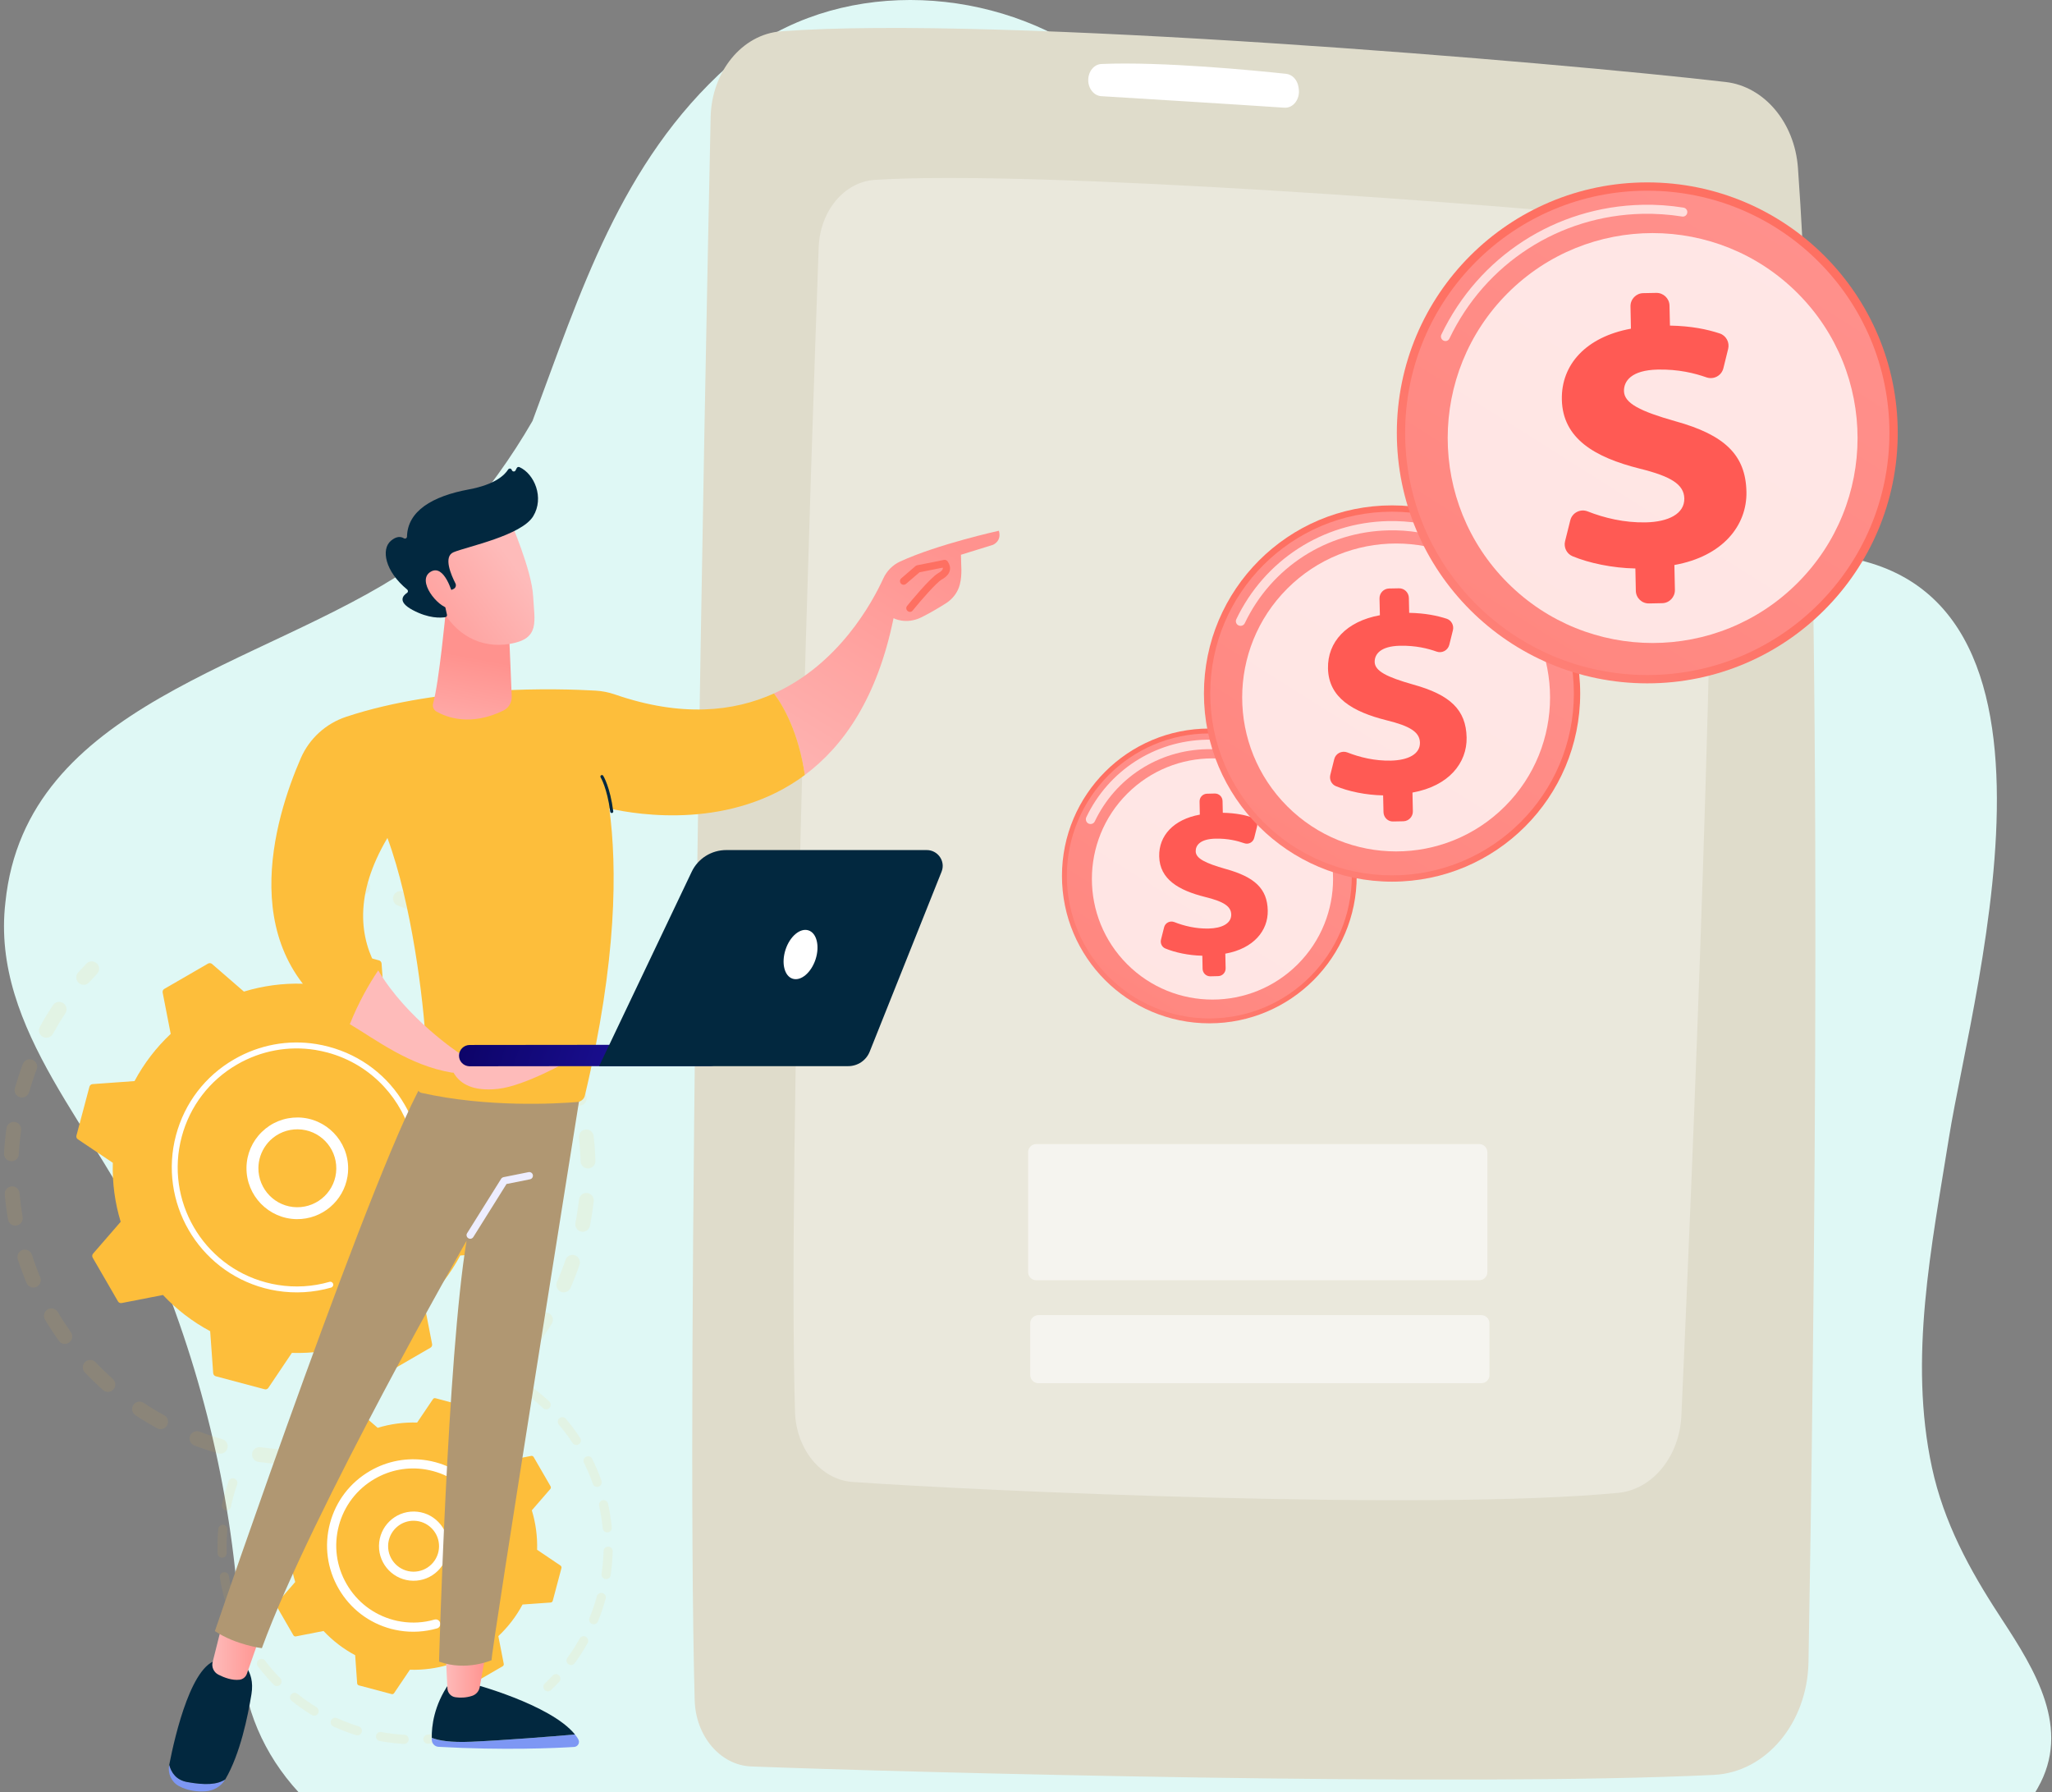
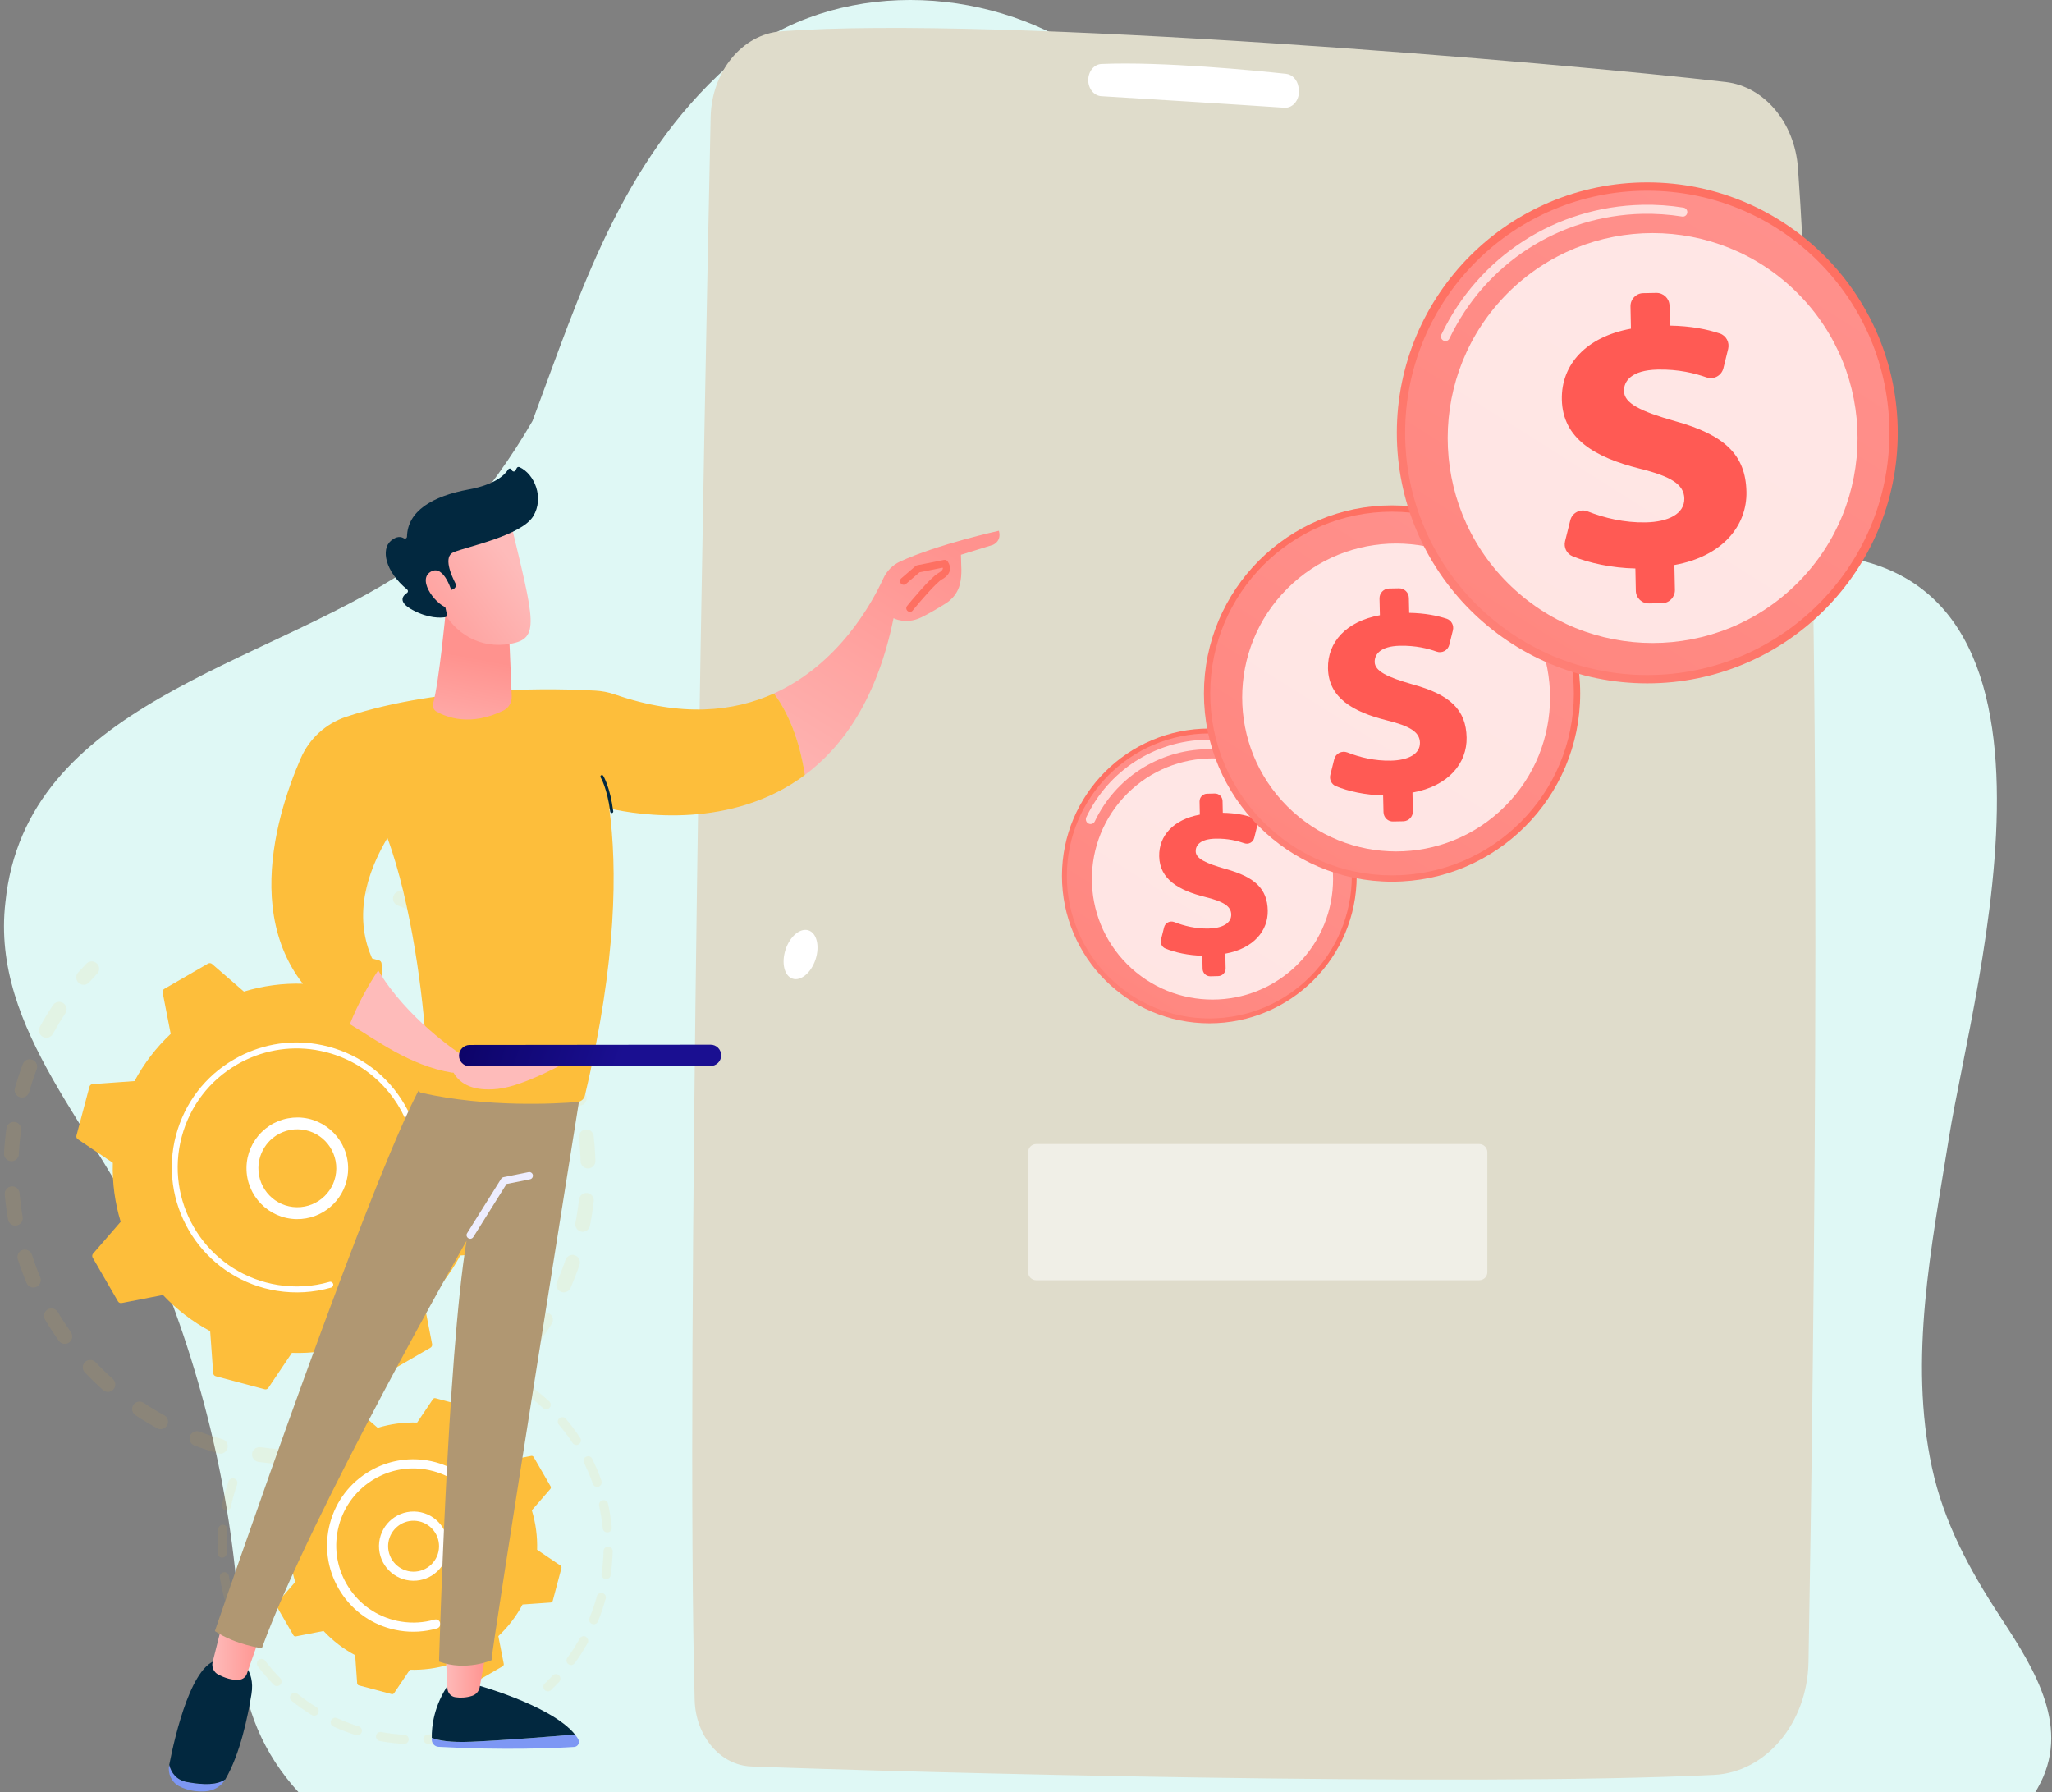
<svg xmlns="http://www.w3.org/2000/svg" width="466" height="407" viewBox="0 0 466 407" fill="none">
  <rect x="0" y="0" width="466" height="407" fill="#808080" stroke="none" />
  <path d="M462.745 406.03C462.563 406.353 462.382 406.677 462.183 407H67.84C59.862 398.351 55.293 387.605 54.837 376.416C54.71 373.183 54.546 370.095 54.311 366.943C52.4 338.091 45.474 309.679 33.781 282.723C22.501 257.02 -2.164 234.001 1.227 204.904C5.834 159.787 59.516 151.559 93.175 128.928C97.124 125.918 100.765 122.602 104.057 119.018C110.502 111.707 116.15 103.863 120.923 95.595C131.659 66.886 140.872 36.803 165.41 14.931C186.883 -4.208 220.615 -4.208 244.554 10.712C250.92 14.558 256.86 18.937 262.291 23.79C334.308 87.27 297.51 127.925 407.939 125.792C477.525 124.434 448.164 223.526 442.596 258.346C438.661 283.014 433.383 308.457 438.751 333.287C441.417 345.589 447.148 356.274 454.167 366.991L454.548 367.589C462.183 379.245 470.453 392.565 462.745 406.03Z" fill="#DFF8F5" />
  <g opacity="0.3">
    <path opacity="0.3" d="M66.151 331.106C66.02 331.939 65.26 332.568 64.397 332.509C62.496 332.407 60.581 332.217 58.68 331.954C57.759 331.822 57.115 330.974 57.247 330.053C57.247 330.038 57.247 330.038 57.247 330.024C57.393 329.117 58.241 328.503 59.148 328.62C60.946 328.869 62.774 329.059 64.572 329.161C65.493 329.219 66.21 330.009 66.166 330.93C66.166 331.003 66.151 331.062 66.151 331.106ZM51.691 328.678C51.676 328.737 51.662 328.81 51.647 328.869C51.399 329.76 50.463 330.287 49.571 330.024C47.729 329.497 45.901 328.898 44.132 328.225C43.269 327.889 42.831 326.924 43.152 326.061C43.489 325.199 44.454 324.76 45.316 325.082C46.998 325.725 48.738 326.295 50.492 326.792C51.326 327.026 51.823 327.845 51.691 328.678ZM38.137 323.108C38.108 323.298 38.05 323.473 37.947 323.649C37.494 324.468 36.471 324.76 35.666 324.321C34 323.4 32.347 322.406 30.754 321.353C29.979 320.842 29.774 319.789 30.286 319.014C30.798 318.239 31.85 318.034 32.625 318.546C34.131 319.555 35.696 320.505 37.289 321.368C37.933 321.719 38.254 322.435 38.137 323.108ZM26.163 314.657C26.119 314.964 25.973 315.256 25.753 315.505C25.139 316.192 24.072 316.265 23.385 315.636C21.966 314.364 20.577 313.019 19.262 311.645C18.618 310.972 18.647 309.905 19.32 309.262C19.993 308.618 21.06 308.648 21.703 309.32C22.946 310.636 24.262 311.908 25.622 313.122C26.075 313.531 26.25 314.116 26.163 314.657ZM16.381 303.75C16.308 304.174 16.074 304.583 15.694 304.846C14.934 305.387 13.881 305.212 13.355 304.451C12.258 302.902 11.191 301.293 10.226 299.641C9.758 298.837 10.021 297.813 10.81 297.331C11.615 296.863 12.638 297.126 13.121 297.916C14.042 299.48 15.051 301.015 16.089 302.478C16.352 302.887 16.44 303.326 16.381 303.75ZM9.246 290.941C9.158 291.497 8.793 291.994 8.237 292.228C7.375 292.594 6.395 292.184 6.029 291.322C5.298 289.567 4.626 287.754 4.041 285.941C3.763 285.049 4.246 284.113 5.123 283.821C6 283.543 6.951 284.026 7.243 284.903C7.799 286.628 8.427 288.339 9.129 290.02C9.261 290.327 9.29 290.649 9.246 290.941ZM15.095 229.445C15.051 229.679 14.978 229.898 14.831 230.103C13.837 231.609 12.887 233.174 12.009 234.767C11.571 235.586 10.547 235.878 9.729 235.44C8.91 235.001 8.617 233.978 9.056 233.159C9.977 231.477 10.971 229.825 12.024 228.246C12.536 227.471 13.589 227.267 14.364 227.778C14.934 228.159 15.197 228.816 15.095 229.445ZM5.138 276.891C5.021 277.578 4.494 278.148 3.763 278.28C2.842 278.44 1.979 277.826 1.819 276.905C1.497 275.034 1.248 273.118 1.073 271.218C1 270.296 1.672 269.478 2.608 269.39C3.529 269.317 4.348 269.989 4.436 270.925C4.597 272.724 4.831 274.537 5.138 276.32C5.167 276.525 5.167 276.715 5.138 276.891ZM8.413 242.487C8.398 242.59 8.369 242.706 8.325 242.809C7.682 244.505 7.111 246.245 6.614 247.985C6.366 248.877 5.43 249.403 4.538 249.14C3.646 248.891 3.12 247.955 3.383 247.064C3.909 245.236 4.509 243.394 5.181 241.61C5.503 240.747 6.483 240.294 7.345 240.63C8.106 240.937 8.544 241.712 8.413 242.487ZM4.26 262.27C4.129 263.103 3.383 263.732 2.506 263.673C1.585 263.629 0.868 262.825 0.912 261.904C1.014 260.003 1.204 258.088 1.468 256.202C1.468 256.187 1.468 256.173 1.468 256.173C1.614 255.266 2.447 254.652 3.354 254.769C4.275 254.9 4.918 255.749 4.787 256.67C4.538 258.468 4.363 260.281 4.26 262.094C4.275 262.153 4.275 262.211 4.26 262.27Z" fill="#FDBE3B" />
    <path opacity="0.3" d="M22.494 220.234C22.435 220.556 22.289 220.877 22.04 221.126C21.441 221.754 20.841 222.398 20.256 223.056C19.642 223.743 18.575 223.816 17.888 223.202C17.186 222.588 17.128 221.521 17.742 220.833C18.356 220.146 18.985 219.474 19.613 218.816C20.256 218.143 21.324 218.128 21.996 218.772C22.421 219.152 22.581 219.708 22.494 220.234Z" fill="#FDBE3B" />
  </g>
  <g opacity="0.3">
    <path opacity="0.3" d="M69.689 200.159C69.557 200.963 68.87 201.577 68.022 201.577C67.159 201.577 66.267 201.592 65.405 201.636C64.469 201.68 63.694 200.949 63.65 200.028C63.606 199.092 64.338 198.317 65.259 198.273C66.18 198.229 67.101 198.215 68.022 198.215C68.958 198.215 69.703 198.975 69.703 199.896C69.718 199.984 69.703 200.071 69.689 200.159Z" fill="#FDBE3B" />
    <path opacity="0.3" d="M134.386 276.043C134.269 276.803 134.123 277.578 133.977 278.338C133.801 279.245 132.909 279.844 132.003 279.669C131.096 279.493 130.497 278.601 130.672 277.695C131.023 275.926 131.286 274.156 131.491 272.387C131.593 271.466 132.427 270.794 133.348 270.896C134.269 270.998 134.942 271.832 134.839 272.753C134.708 273.849 134.561 274.946 134.386 276.043ZM131.681 286.906C131.667 286.994 131.637 287.096 131.608 287.184C131.009 288.953 130.307 290.737 129.561 292.447C129.196 293.295 128.201 293.69 127.339 293.31C126.491 292.93 126.096 291.936 126.476 291.088C127.192 289.465 127.85 287.783 128.421 286.087C128.728 285.21 129.678 284.742 130.555 285.034C131.345 285.327 131.798 286.116 131.681 286.906ZM135.19 263.907C135.059 264.697 134.401 265.296 133.567 265.325C132.632 265.355 131.871 264.623 131.842 263.688C131.798 261.904 131.667 260.106 131.476 258.336C131.374 257.415 132.032 256.582 132.968 256.48C133.889 256.377 134.722 257.035 134.825 257.971C135.029 259.842 135.161 261.728 135.205 263.6C135.219 263.702 135.205 263.805 135.19 263.907ZM125.54 299.963C125.511 300.167 125.438 300.387 125.306 300.577C124.327 302.17 123.259 303.749 122.148 305.255C121.593 306.001 120.54 306.162 119.794 305.606C119.049 305.051 118.888 303.998 119.443 303.252C120.496 301.819 121.505 300.328 122.441 298.808C122.923 298.018 123.961 297.769 124.751 298.252C125.35 298.632 125.643 299.319 125.54 299.963ZM133.216 249.637C133.114 250.28 132.646 250.836 131.974 250.997C131.067 251.231 130.161 250.675 129.927 249.783C129.488 248.058 128.976 246.332 128.391 244.651C128.084 243.774 128.552 242.809 129.429 242.516C130.307 242.209 131.272 242.677 131.564 243.554C132.178 245.324 132.719 247.151 133.187 248.964C133.246 249.184 133.26 249.418 133.216 249.637ZM128.157 236.127C128.07 236.639 127.763 237.107 127.251 237.355C126.418 237.779 125.409 237.443 124.985 236.609C124.181 235.016 123.303 233.451 122.368 231.931C121.885 231.141 122.119 230.103 122.923 229.621C123.713 229.138 124.751 229.387 125.233 230.176C126.213 231.77 127.149 233.422 127.982 235.103C128.172 235.44 128.216 235.791 128.157 236.127ZM120.277 224.05C120.218 224.445 120.014 224.81 119.677 225.088C118.961 225.673 117.893 225.571 117.309 224.854C116.183 223.48 114.969 222.135 113.726 220.863C113.083 220.19 113.098 219.137 113.756 218.479C114.428 217.836 115.481 217.851 116.139 218.509C117.44 219.854 118.712 221.272 119.897 222.719C120.233 223.114 120.35 223.597 120.277 224.05ZM109.954 213.991C109.91 214.268 109.793 214.532 109.618 214.751C109.048 215.482 107.995 215.614 107.264 215.043C105.86 213.947 104.384 212.894 102.907 211.929C102.132 211.417 101.913 210.379 102.41 209.604C102.921 208.829 103.96 208.61 104.734 209.107C106.299 210.131 107.849 211.242 109.325 212.382C109.837 212.777 110.057 213.406 109.954 213.991ZM97.672 206.432C97.643 206.578 97.599 206.739 97.526 206.885C97.132 207.718 96.123 208.084 95.289 207.689C93.681 206.929 92.014 206.227 90.347 205.613C89.47 205.291 89.031 204.311 89.353 203.449C89.675 202.572 90.64 202.133 91.517 202.455C93.272 203.113 95.026 203.844 96.722 204.648C97.409 204.969 97.775 205.7 97.672 206.432ZM84.031 201.753C84.031 201.782 84.016 201.826 84.016 201.855C83.812 202.762 82.92 203.332 82.013 203.127C80.727 202.835 79.425 202.586 78.139 202.381C77.671 202.308 77.203 202.235 76.735 202.177C75.814 202.045 75.171 201.197 75.302 200.276C75.419 199.34 76.282 198.712 77.203 198.843C77.7 198.916 78.183 198.989 78.68 199.063C80.04 199.282 81.414 199.545 82.759 199.852C83.607 200.042 84.163 200.89 84.031 201.753Z" fill="#FDBE3B" />
    <path opacity="0.3" d="M116.653 311.382C116.595 311.718 116.449 312.025 116.2 312.288C115.571 312.946 114.899 313.589 114.241 314.218C113.568 314.861 112.501 314.832 111.858 314.145C111.214 313.472 111.244 312.405 111.931 311.762C112.559 311.162 113.188 310.548 113.802 309.92C114.446 309.247 115.513 309.247 116.185 309.89C116.566 310.3 116.741 310.855 116.653 311.382Z" fill="#FDBE3B" />
  </g>
  <path d="M97.748 306.03C98.04 305.87 98.186 305.533 98.128 305.197L96.3 295.81C99.561 292.754 102.353 289.143 104.517 285.093L114.05 284.406C114.386 284.377 114.664 284.143 114.752 283.821L117.705 272.724C117.793 272.402 117.662 272.051 117.384 271.876L109.445 266.539C109.591 261.948 108.962 257.43 107.661 253.146L113.933 245.908C114.153 245.66 114.182 245.294 114.021 245.002L108.275 235.074C108.099 234.782 107.778 234.636 107.441 234.694L98.055 236.522C94.999 233.261 91.388 230.469 87.337 228.305L86.65 218.772C86.621 218.435 86.387 218.158 86.065 218.07L74.968 215.116C74.646 215.029 74.295 215.16 74.12 215.438L68.783 223.377C64.192 223.231 59.674 223.86 55.39 225.161L48.153 218.889C47.904 218.669 47.539 218.64 47.246 218.801L37.319 224.547C37.026 224.708 36.88 225.044 36.938 225.38L38.766 234.767C35.506 237.823 32.713 241.434 30.549 245.484L21.016 246.172C20.68 246.201 20.402 246.435 20.314 246.757L17.361 257.854C17.273 258.176 17.405 258.526 17.683 258.702L25.622 264.039C25.476 268.63 26.104 273.148 27.406 277.432L21.133 284.669C20.914 284.918 20.885 285.283 21.045 285.576L26.791 295.503C26.952 295.796 27.289 295.942 27.625 295.883L37.012 294.056C40.068 297.316 43.679 300.109 47.729 302.273L48.416 311.806C48.445 312.142 48.679 312.42 49.001 312.508L60.098 315.461C60.42 315.549 60.771 315.417 60.946 315.139L66.283 307.2C70.874 307.346 75.392 306.718 79.676 305.416L86.913 311.689C87.162 311.908 87.528 311.937 87.82 311.776L97.748 306.03Z" fill="#FDBE3B" />
  <path d="M78.916 267.138C78.024 272.694 73.155 276.905 67.365 276.832C61.005 276.744 55.902 271.495 55.975 265.135C56.019 262.05 57.262 259.17 59.47 257.02C61.678 254.871 64.587 253.716 67.672 253.745C74.032 253.833 79.135 259.082 79.062 265.442C79.062 266.012 79.004 266.583 78.916 267.138ZM58.797 263.863C58.724 264.287 58.695 264.726 58.68 265.164C58.622 270.048 62.526 274.069 67.409 274.127C72.293 274.186 76.313 270.282 76.372 265.398C76.43 260.515 72.526 256.494 67.643 256.436C65.274 256.406 63.052 257.298 61.356 258.936C59.982 260.296 59.104 262.006 58.797 263.863Z" fill="white" />
  <path d="M95.409 269.551C95.248 270.501 95.058 271.451 94.795 272.402C94.722 272.694 94.634 273.001 94.546 273.294C94.108 274.756 93.552 276.174 92.894 277.519C92.879 277.534 92.879 277.563 92.865 277.578C92.835 277.636 92.806 277.68 92.792 277.739C92.748 277.841 92.689 277.943 92.631 278.046C92.499 278.309 92.207 278.455 91.929 278.411C91.856 278.396 91.797 278.382 91.724 278.338C91.388 278.163 91.271 277.768 91.432 277.432C92.309 275.735 92.996 273.922 93.493 272.066C95.964 262.81 93.303 253.38 87.25 246.8C83.887 243.145 79.487 240.367 74.34 238.993C73.433 238.759 72.527 238.554 71.62 238.408C65.494 237.428 59.28 238.569 53.841 241.712C47.598 245.324 43.124 251.157 41.267 258.132C37.422 272.533 46.019 287.374 60.421 291.205C61.312 291.439 62.204 291.629 63.111 291.775C67.015 292.403 71.021 292.17 74.822 291.073C74.925 291.044 75.027 291.044 75.115 291.058C75.363 291.102 75.583 291.278 75.656 291.541C75.758 291.892 75.553 292.272 75.188 292.374C71.196 293.515 67 293.763 62.892 293.105C61.941 292.959 61.005 292.754 60.07 292.506C44.952 288.47 35.945 272.884 39.966 257.781C41.925 250.456 46.604 244.329 53.169 240.543C58.885 237.238 65.406 236.039 71.84 237.077C72.79 237.238 73.755 237.428 74.691 237.691C82.016 239.651 88.142 244.329 91.929 250.894C95.248 256.582 96.447 263.117 95.409 269.551Z" fill="white" />
  <g opacity="0.3">
    <path opacity="0.3" d="M100.787 394.839C100.714 395.278 100.363 395.643 99.895 395.702C99.018 395.819 98.126 395.892 97.249 395.95C96.679 395.994 96.182 395.555 96.138 394.985C96.094 394.415 96.533 393.918 97.103 393.874C97.936 393.815 98.784 393.742 99.632 393.625C100.202 393.552 100.714 393.962 100.787 394.532C100.802 394.649 100.802 394.751 100.787 394.839Z" fill="#FDBE3B" />
    <path opacity="0.3" d="M92.805 395.117C92.717 395.643 92.249 396.023 91.723 395.994C90.202 395.906 88.681 395.745 87.175 395.497C86.854 395.453 86.547 395.395 86.225 395.336C85.655 395.234 85.319 394.663 85.392 394.122C85.494 393.552 86.035 393.187 86.605 393.289C86.912 393.348 87.205 393.391 87.512 393.45C88.945 393.684 90.407 393.845 91.84 393.918C92.41 393.947 92.848 394.444 92.819 395.014C92.805 395.044 92.805 395.073 92.805 395.117ZM82.19 393.172C82.175 393.216 82.175 393.274 82.16 393.318C81.985 393.859 81.4 394.166 80.859 394.006C79.105 393.45 77.365 392.792 75.698 392.032C75.171 391.798 74.952 391.184 75.186 390.657C75.42 390.131 76.034 389.897 76.561 390.146C78.154 390.862 79.821 391.505 81.488 392.017C81.97 392.178 82.263 392.675 82.19 393.172ZM72.364 388.713C72.35 388.844 72.291 388.976 72.218 389.093C71.911 389.575 71.282 389.736 70.785 389.429C69.221 388.464 67.7 387.397 66.253 386.242C65.799 385.876 65.726 385.233 66.092 384.78C66.443 384.326 67.101 384.253 67.554 384.619C68.928 385.715 70.376 386.739 71.867 387.645C72.247 387.894 72.423 388.318 72.364 388.713ZM63.928 381.987C63.899 382.206 63.796 382.396 63.636 382.572C63.226 382.967 62.568 382.967 62.159 382.557C60.872 381.241 59.659 379.823 58.547 378.361C58.197 377.908 58.284 377.25 58.752 376.899C59.205 376.548 59.863 376.636 60.214 377.104C61.267 378.493 62.437 379.838 63.665 381.095C63.884 381.329 63.986 381.665 63.928 381.987ZM57.407 373.39C57.363 373.682 57.188 373.96 56.91 374.121C56.413 374.413 55.784 374.238 55.492 373.741C54.57 372.147 53.737 370.495 53.006 368.799C52.772 368.272 53.021 367.658 53.547 367.439C54.073 367.22 54.687 367.454 54.907 367.98C55.594 369.588 56.398 371.182 57.275 372.688C57.407 372.922 57.436 373.156 57.407 373.39ZM53.152 363.477C53.094 363.857 52.816 364.193 52.421 364.31C51.865 364.471 51.295 364.149 51.135 363.594C50.623 361.825 50.213 360.011 49.935 358.198C49.848 357.628 50.228 357.102 50.798 357.014C51.368 356.926 51.895 357.307 51.983 357.877C52.26 359.602 52.64 361.342 53.123 363.023C53.167 363.17 53.181 363.33 53.152 363.477ZM51.471 352.833C51.398 353.315 50.988 353.695 50.477 353.71C49.906 353.724 49.424 353.286 49.409 352.701C49.351 350.873 49.395 349.002 49.57 347.174C49.629 346.604 50.126 346.18 50.696 346.238C51.266 346.297 51.69 346.794 51.632 347.364C51.471 349.119 51.427 350.888 51.485 352.642C51.485 352.701 51.471 352.759 51.471 352.833ZM53.898 336.881C53.883 336.939 53.869 336.998 53.854 337.056C53.357 338.489 52.933 339.966 52.582 341.457C52.523 341.677 52.48 341.911 52.436 342.13C52.319 342.686 51.763 343.051 51.208 342.934C50.652 342.817 50.272 342.261 50.403 341.706C50.462 341.472 50.506 341.238 50.564 340.989C50.93 339.425 51.383 337.875 51.895 336.369C52.085 335.828 52.67 335.536 53.211 335.726C53.693 335.901 53.986 336.398 53.898 336.881Z" fill="#FDBE3B" />
  </g>
  <g opacity="0.3">
    <path opacity="0.3" d="M138.671 357.701C138.583 358.257 138.057 358.652 137.487 358.564C136.916 358.476 136.522 357.95 136.609 357.38C136.858 355.669 137.019 353.929 137.062 352.204C137.077 351.634 137.56 351.18 138.13 351.195C138.7 351.21 139.153 351.692 139.139 352.262C139.095 354.075 138.934 355.903 138.671 357.701ZM137.574 362.906C137.574 362.95 137.56 362.98 137.545 363.023C137.062 364.763 136.478 366.503 135.805 368.17C135.586 368.696 134.986 368.96 134.445 368.74C133.919 368.521 133.656 367.921 133.875 367.381C134.533 365.787 135.089 364.135 135.542 362.468C135.688 361.912 136.258 361.591 136.814 361.737C137.34 361.883 137.662 362.395 137.574 362.906ZM138.934 347.101C138.861 347.554 138.495 347.92 138.013 347.964C137.443 348.022 136.931 347.598 136.872 347.028C136.697 345.303 136.434 343.577 136.054 341.896C135.937 341.34 136.288 340.785 136.843 340.653C137.399 340.522 137.954 340.887 138.086 341.443C138.481 343.212 138.759 345.01 138.934 346.823C138.949 346.926 138.949 347.013 138.934 347.101ZM133.568 372.746C133.553 372.863 133.51 372.98 133.451 373.083C132.574 374.662 131.58 376.212 130.512 377.659C130.176 378.127 129.518 378.229 129.065 377.878C128.597 377.542 128.509 376.884 128.845 376.431C129.869 375.042 130.805 373.565 131.653 372.059C131.93 371.562 132.559 371.372 133.071 371.664C133.436 371.884 133.627 372.322 133.568 372.746ZM136.638 336.749C136.58 337.115 136.331 337.437 135.966 337.568C135.425 337.758 134.825 337.48 134.635 336.939C134.065 335.316 133.378 333.708 132.618 332.158C132.354 331.647 132.574 331.018 133.086 330.769C133.597 330.521 134.226 330.725 134.475 331.237C135.279 332.86 135.995 334.542 136.595 336.252C136.653 336.398 136.653 336.574 136.638 336.749ZM131.916 327.246C131.872 327.523 131.711 327.787 131.463 327.947C130.98 328.269 130.337 328.123 130.03 327.655C129.079 326.208 128.027 324.819 126.915 323.503C126.55 323.064 126.594 322.406 127.032 322.041C127.471 321.675 128.129 321.719 128.495 322.157C129.664 323.532 130.761 325.009 131.755 326.515C131.901 326.734 131.96 326.997 131.916 327.246ZM125.059 319.146C125.029 319.336 124.942 319.526 124.795 319.687C124.401 320.111 123.743 320.14 123.333 319.745C122.061 318.575 120.716 317.464 119.312 316.455C118.845 316.119 118.742 315.476 119.079 315.008C119.415 314.54 120.058 314.438 120.526 314.774C121.988 315.827 123.406 316.996 124.737 318.224C125 318.458 125.102 318.809 125.059 319.146Z" fill="#FDBE3B" />
    <path opacity="0.3" d="M127.267 381.344C127.238 381.548 127.15 381.738 127.004 381.885C126.39 382.528 125.761 383.171 125.132 383.771C124.708 384.166 124.05 384.151 123.67 383.727C123.276 383.303 123.29 382.66 123.714 382.265C124.314 381.695 124.928 381.095 125.498 380.466C125.893 380.042 126.551 380.028 126.96 380.423C127.209 380.671 127.311 381.007 127.267 381.344Z" fill="#FDBE3B" />
  </g>
  <path d="M114.152 378.361C114.342 378.244 114.444 378.025 114.4 377.805L113.172 371.518C115.351 369.471 117.222 367.059 118.669 364.339L125.059 363.886C125.278 363.871 125.468 363.711 125.527 363.491L127.501 356.064C127.559 355.844 127.471 355.611 127.281 355.494L121.974 351.911C122.062 348.841 121.652 345.814 120.775 342.949L124.971 338.109C125.117 337.934 125.147 337.7 125.03 337.495L121.184 330.842C121.067 330.652 120.848 330.55 120.629 330.594L114.342 331.822C112.295 329.643 109.882 327.772 107.163 326.324L106.709 319.935C106.695 319.716 106.534 319.526 106.315 319.467L98.887 317.493C98.668 317.435 98.434 317.523 98.317 317.713L94.735 323.02C91.664 322.932 88.638 323.342 85.772 324.219L80.933 320.023C80.757 319.877 80.523 319.847 80.318 319.964L73.666 323.81C73.476 323.927 73.373 324.146 73.417 324.365L74.645 330.652C72.467 332.699 70.595 335.112 69.148 337.831L62.758 338.285C62.539 338.299 62.349 338.46 62.291 338.679L60.317 346.107C60.258 346.326 60.346 346.56 60.536 346.677L65.844 350.259C65.756 353.33 66.165 356.356 67.042 359.222L62.846 364.062C62.7 364.237 62.671 364.471 62.788 364.676L66.633 371.328C66.75 371.518 66.969 371.621 67.189 371.577L73.476 370.349C75.523 372.527 77.935 374.399 80.655 375.846L81.108 382.236C81.123 382.455 81.283 382.645 81.503 382.703L88.93 384.677C89.15 384.736 89.383 384.648 89.5 384.458L93.083 379.15C96.153 379.238 99.18 378.829 102.045 377.952L106.885 382.148C107.06 382.294 107.294 382.323 107.499 382.206L114.152 378.361Z" fill="#FDBE3B" />
  <path d="M101.679 352.35C101.415 354.002 100.626 355.523 99.398 356.722C97.892 358.184 95.903 358.973 93.812 358.944C89.485 358.886 86.005 355.318 86.063 350.976C86.136 346.633 89.689 343.168 94.032 343.226C96.137 343.256 98.096 344.104 99.558 345.61C101.021 347.116 101.81 349.104 101.781 351.195C101.781 351.59 101.752 351.97 101.679 352.35ZM88.213 350.171C88.169 350.449 88.139 350.727 88.139 351.02C88.096 354.207 90.654 356.839 93.842 356.883C95.391 356.897 96.839 356.327 97.95 355.245C99.061 354.163 99.675 352.73 99.705 351.18C99.719 349.631 99.149 348.183 98.067 347.072C96.985 345.961 95.552 345.347 94.002 345.317C91.108 345.273 88.666 347.379 88.213 350.171Z" fill="white" />
  <path d="M113.157 354.061C113.054 354.704 112.908 355.362 112.747 356.005C112.411 357.292 111.929 358.549 111.329 359.734C111.3 359.792 111.271 359.836 111.241 359.895C111.037 360.304 110.583 360.523 110.159 360.45C110.057 360.435 109.955 360.406 109.852 360.348C109.341 360.085 109.136 359.456 109.399 358.944C109.969 357.833 110.408 356.663 110.73 355.464C110.744 355.391 110.759 355.333 110.788 355.26C111.519 352.409 111.519 349.47 110.817 346.692C110.437 345.186 109.852 343.709 109.063 342.32C109.063 342.305 109.048 342.291 109.048 342.291C109.034 342.261 109.004 342.218 108.99 342.188C106.65 338.138 102.878 335.258 98.36 334.044C97.775 333.884 97.191 333.767 96.606 333.664C92.643 333.021 88.608 333.767 85.099 335.799C81.049 338.138 78.168 341.911 76.955 346.428C75.756 350.946 76.37 355.654 78.724 359.704C81.064 363.754 84.836 366.635 89.354 367.848C89.924 368.009 90.509 368.126 91.094 368.214C93.623 368.623 96.211 368.477 98.667 367.761C98.814 367.717 98.974 367.717 99.121 367.731C99.501 367.79 99.837 368.068 99.954 368.477C100.115 369.033 99.793 369.603 99.237 369.764C96.474 370.553 93.579 370.729 90.757 370.275C90.099 370.173 89.456 370.027 88.813 369.866C83.754 368.521 79.543 365.29 76.911 360.757C74.294 356.239 73.592 350.961 74.937 345.902C76.282 340.843 79.514 336.632 84.046 334.001C87.979 331.72 92.497 330.901 96.927 331.603C97.585 331.705 98.243 331.851 98.901 332.027C108.653 334.658 114.736 344.265 113.157 354.061Z" fill="white" />
  <path d="M161.383 26.62C160.038 89.988 155.68 308.587 157.757 386.05C157.976 394.252 163.605 400.847 170.609 401.11C205.304 402.44 332.493 405.803 389.238 403.025C401.052 402.44 410.453 391.24 410.701 377.409C411.886 310.898 414.488 123.806 408.304 38.097C407.558 27.833 400.671 19.645 391.913 18.622C354.133 14.207 226.388 3.387 177.364 7.115C168.532 7.788 161.602 16.253 161.383 26.62Z" fill="#DFDCCB" />
-   <path opacity="0.33" d="M185.917 56.14C184.207 103.717 178.826 262.019 180.537 320.547C180.785 329.101 186.458 336.017 193.637 336.514C223.216 338.575 324.101 343.108 367.482 338.985C375.29 338.239 381.416 330.724 381.84 321.41C384.033 272.868 390.349 125.473 388.712 67.603C388.449 58.377 382.439 50.832 374.705 49.999C342.714 46.578 235.497 38.448 198.638 40.846C191.722 41.299 186.224 47.908 185.917 56.14Z" fill="white" />
  <path d="M247.135 18.183C247.135 20.128 248.436 21.736 250.088 21.839C258.276 22.336 281.363 23.754 291.685 24.456C293.718 24.587 295.311 22.453 294.931 20.113L294.873 19.719C294.609 18.125 293.484 16.926 292.095 16.765C285.12 16.02 264.081 13.943 250.132 14.528C248.451 14.601 247.135 16.224 247.135 18.183Z" fill="white" />
  <path opacity="0.54" d="M335.914 290.706H235.335C234.312 290.706 233.479 289.872 233.479 288.849V261.639C233.479 260.616 234.312 259.782 235.335 259.782H335.914C336.937 259.782 337.771 260.616 337.771 261.639V288.849C337.785 289.872 336.952 290.706 335.914 290.706Z" fill="white" />
-   <path opacity="0.54" d="M336.396 314.085H235.818C234.794 314.085 233.961 313.252 233.961 312.228V300.487C233.961 299.464 234.794 298.63 235.818 298.63H336.396C337.42 298.63 338.253 299.464 338.253 300.487V312.228C338.268 313.252 337.434 314.085 336.396 314.085Z" fill="white" />
  <path d="M274.636 232.368C293.119 232.368 308.103 217.384 308.103 198.9C308.103 180.416 293.119 165.432 274.636 165.432C256.152 165.432 241.168 180.416 241.168 198.9C241.168 217.384 256.152 232.368 274.636 232.368Z" fill="url(#paint0_linear_31_7575)" />
  <path d="M274.636 231.257C292.506 231.257 306.992 216.77 306.992 198.9C306.992 181.03 292.506 166.544 274.636 166.544C256.766 166.544 242.279 181.03 242.279 198.9C242.279 216.77 256.766 231.257 274.636 231.257Z" fill="url(#paint1_linear_31_7575)" />
  <path opacity="0.7" d="M247.69 187.116C247.529 187.116 247.354 187.086 247.207 187.013C246.666 186.75 246.447 186.107 246.696 185.566C251.769 174.951 262.223 168.21 273.964 167.962C275.836 167.918 277.722 168.05 279.549 168.342C280.134 168.43 280.544 168.985 280.441 169.585C280.353 170.17 279.798 170.579 279.198 170.477C277.488 170.199 275.748 170.082 273.993 170.126C263.071 170.36 253.348 176.632 248.626 186.501C248.465 186.882 248.085 187.101 247.69 187.116Z" fill="white" />
  <path opacity="0.78" d="M294.712 218.955C305.406 208.26 305.406 190.921 294.712 180.227C284.017 169.532 266.678 169.532 255.983 180.227C245.289 190.921 245.289 208.26 255.983 218.955C266.678 229.649 284.017 229.649 294.712 218.955Z" fill="white" />
  <path d="M273.103 219.998L273.044 217.016C269.93 216.957 266.845 216.285 264.652 215.378C263.862 215.056 263.453 214.194 263.658 213.36L264.36 210.568C264.608 209.544 265.705 208.989 266.699 209.383C268.877 210.246 271.568 210.904 274.448 210.845C277.445 210.787 279.653 209.72 279.609 207.643C279.565 205.772 277.826 204.69 273.644 203.667C267.679 202.175 263.365 199.675 263.248 194.455C263.146 189.747 266.523 186.063 272.474 184.981L272.416 181.998C272.401 181.033 273.161 180.244 274.112 180.229L275.866 180.185C276.831 180.17 277.621 180.931 277.635 181.881L277.694 184.557C280.574 184.615 282.665 185.054 284.347 185.61C285.209 185.887 285.692 186.794 285.472 187.671L284.829 190.259C284.58 191.253 283.542 191.823 282.563 191.473C281.028 190.932 278.849 190.376 276.042 190.434C272.489 190.508 271.509 191.999 271.539 193.315C271.568 194.938 273.732 196.005 278.367 197.321C285.005 199.163 287.797 201.839 287.899 206.752C288.002 211.27 284.741 215.393 278.264 216.548L278.337 219.881C278.352 220.846 277.592 221.636 276.641 221.65L274.887 221.694C273.922 221.724 273.132 220.963 273.103 219.998Z" fill="#FF5A54" />
  <path d="M316.131 200.201C339.726 200.201 358.854 181.074 358.854 157.478C358.854 133.883 339.726 114.756 316.131 114.756C292.536 114.756 273.408 133.883 273.408 157.478C273.408 181.074 292.536 200.201 316.131 200.201Z" fill="url(#paint2_linear_31_7575)" />
  <path d="M316.13 198.768C338.934 198.768 357.42 180.282 357.42 157.479C357.42 134.675 338.934 116.189 316.13 116.189C293.326 116.189 274.84 134.675 274.84 157.479C274.84 180.282 293.326 198.768 316.13 198.768Z" fill="url(#paint3_linear_31_7575)" />
-   <path opacity="0.7" d="M281.742 142.112C281.581 142.112 281.42 142.082 281.26 142.009C280.733 141.761 280.514 141.132 280.762 140.606C287.181 127.169 300.413 118.63 315.283 118.323C317.651 118.279 320.035 118.44 322.359 118.806C322.93 118.893 323.324 119.434 323.237 120.005C323.149 120.575 322.608 120.984 322.038 120.882C319.83 120.531 317.578 120.37 315.341 120.429C301.261 120.736 288.746 128.807 282.678 141.527C282.502 141.892 282.137 142.112 281.742 142.112Z" fill="white" />
  <path opacity="0.78" d="M341.772 183.093C355.424 169.441 355.424 147.306 341.772 133.654C328.12 120.002 305.985 120.002 292.333 133.654C278.681 147.306 278.681 169.441 292.333 183.093C305.985 196.745 328.12 196.745 341.772 183.093Z" fill="white" />
  <path d="M314.186 184.411L314.099 180.609C310.136 180.536 306.189 179.688 303.381 178.518C302.373 178.109 301.846 176.998 302.109 175.945L303.001 172.377C303.323 171.076 304.727 170.374 305.984 170.857C308.777 171.953 312.198 172.801 315.882 172.714C319.699 172.626 322.52 171.281 322.462 168.62C322.403 166.222 320.181 164.848 314.844 163.546C307.227 161.631 301.729 158.458 301.583 151.791C301.451 145.767 305.75 141.088 313.368 139.699L313.28 135.898C313.251 134.67 314.23 133.661 315.444 133.631L317.681 133.588C318.909 133.558 319.918 134.538 319.947 135.752L320.02 139.158C323.69 139.231 326.38 139.802 328.515 140.489C329.612 140.84 330.226 142.009 329.948 143.121L329.129 146.41C328.807 147.682 327.477 148.399 326.249 147.96C324.29 147.258 321.512 146.557 317.929 146.63C313.397 146.732 312.154 148.633 312.183 150.314C312.227 152.39 314.976 153.75 320.897 155.432C329.363 157.771 332.931 161.192 333.062 167.465C333.179 173.225 329.027 178.489 320.766 179.966L320.854 184.22C320.883 185.449 319.903 186.457 318.69 186.487L316.453 186.531C315.224 186.618 314.216 185.639 314.186 184.411Z" fill="#FF5A54" />
  <path d="M374.091 155.169C405.503 155.169 430.967 129.704 430.967 98.293C430.967 66.881 405.503 41.416 374.091 41.416C342.679 41.416 317.215 66.881 317.215 98.293C317.215 129.704 342.679 155.169 374.091 155.169Z" fill="url(#paint4_linear_31_7575)" />
  <path d="M374.09 153.282C404.46 153.282 429.079 128.663 429.079 98.293C429.079 67.922 404.46 43.303 374.09 43.303C343.719 43.303 319.1 67.922 319.1 98.293C319.1 128.663 343.719 153.282 374.09 153.282Z" fill="url(#paint5_linear_31_7575)" />
  <path opacity="0.7" d="M328.281 77.443C328.121 77.443 327.974 77.414 327.814 77.34C327.302 77.092 327.083 76.478 327.331 75.966C335.826 58.216 353.313 46.914 372.964 46.505C376.107 46.431 379.251 46.651 382.321 47.148C382.877 47.236 383.257 47.762 383.169 48.318C383.081 48.873 382.555 49.268 381.999 49.166C379.046 48.698 376.019 48.493 373.007 48.551C354.132 48.961 337.332 59.795 329.173 76.843C329.013 77.224 328.662 77.443 328.281 77.443Z" fill="white" />
  <path opacity="0.78" d="M408.211 132.374C426.386 114.199 426.386 84.733 408.211 66.558C390.037 48.384 360.57 48.384 342.396 66.558C324.222 84.733 324.222 114.199 342.396 132.374C360.57 150.548 390.037 150.548 408.211 132.374Z" fill="white" />
  <path d="M371.489 134.143L371.387 129.084C366.109 128.982 360.86 127.856 357.117 126.306C355.786 125.751 355.07 124.289 355.421 122.885L356.605 118.148C357.043 116.408 358.9 115.472 360.567 116.13C364.281 117.592 368.843 118.718 373.741 118.616C378.829 118.513 382.572 116.7 382.499 113.177C382.426 109.989 379.458 108.162 372.352 106.407C362.219 103.863 354.88 99.623 354.689 90.748C354.514 82.736 360.245 76.492 370.378 74.635L370.276 69.576C370.246 67.954 371.533 66.594 373.156 66.565L376.124 66.506C377.747 66.477 379.107 67.763 379.136 69.386L379.238 73.934C384.122 74.021 387.704 74.782 390.54 75.717C392.002 76.2 392.821 77.735 392.456 79.226L391.374 83.613C390.95 85.309 389.181 86.259 387.528 85.689C384.911 84.768 381.212 83.817 376.446 83.92C370.422 84.051 368.74 86.581 368.799 88.818C368.857 91.581 372.513 93.394 380.408 95.631C391.681 98.746 396.433 103.307 396.608 111.656C396.769 119.317 391.228 126.336 380.247 128.295L380.364 133.953C380.393 135.576 379.107 136.936 377.484 136.965L374.516 137.024C372.863 137.067 371.518 135.781 371.489 134.143Z" fill="#FF5A54" />
  <path d="M130.558 393.845C124.827 394.342 114.885 395.146 107.033 395.497C102.325 395.702 99.606 395.248 98.041 394.62C98.041 394.795 98.056 394.956 98.056 395.117C98.1 395.935 98.757 396.608 99.591 396.652C114.402 397.485 126.187 396.944 130.383 396.681C131.245 396.623 131.772 395.687 131.319 394.941C131.129 394.561 130.851 394.21 130.558 393.845Z" fill="#7D97F4" />
  <path d="M107.047 395.497C114.884 395.146 124.841 394.342 130.573 393.845C124.943 386.929 107.047 382.265 107.047 382.265H101.988C98.508 387.28 98.011 392.046 98.055 394.605C99.62 395.234 102.325 395.701 107.047 395.497Z" fill="#02283F" />
  <path d="M101.141 374.033L101.609 383.391C101.652 384.399 102.413 385.262 103.436 385.394C104.445 385.54 105.79 385.554 107.238 385.072C108.115 384.78 108.773 384.034 108.934 383.127L110.571 374.018H101.141V374.033Z" fill="url(#paint6_linear_31_7575)" />
  <path d="M42.51 404.635C40.024 404.182 38.898 402.515 38.431 400.731C38.431 400.746 38.431 400.761 38.416 400.775C38.05 402.661 38.898 404.606 40.594 405.542C42.641 406.667 44.878 406.858 46.618 406.755C48.49 406.653 50.2 405.659 51.136 404.065L51.151 404.036C49.279 405.249 46.662 405.381 42.51 404.635Z" fill="#7D97F4" />
  <path d="M54.237 376.913H50.07C43.724 376.753 39.733 394.049 38.432 400.746C38.9 402.53 40.025 404.196 42.511 404.65C46.649 405.395 49.281 405.249 51.152 404.065C54.573 398.231 56.284 389.692 57.103 384.707C58.038 379.019 54.237 376.913 54.237 376.913Z" fill="#02283F" />
  <path d="M50.595 368.229L48.285 377.425C48.007 378.551 48.548 379.721 49.587 380.262C50.888 380.92 52.701 381.621 54.382 381.417C55.172 381.329 55.83 380.773 56.078 380.028L59.47 370.349L50.595 368.229Z" fill="url(#paint7_linear_31_7575)" />
  <path d="M131.976 247.049C131.976 247.049 111.302 376.27 111.638 376.972C111.638 376.972 105.936 379.56 99.707 377.308C99.707 377.308 101.579 308.238 105.951 281.745C105.951 281.745 70.67 343.49 59.47 374.252C59.47 374.252 53.622 373.551 48.797 370.378C48.797 370.378 86.782 259.243 96.915 244.446L131.976 247.049Z" fill="#B09772" />
  <path d="M106.783 281.292C106.637 281.292 106.476 281.248 106.345 281.16C105.95 280.911 105.833 280.4 106.082 280.019L113.802 267.679C113.919 267.489 114.123 267.358 114.343 267.299L120.03 266.159C120.483 266.071 120.922 266.363 121.01 266.802C121.097 267.255 120.805 267.694 120.366 267.782L115.03 268.849L107.5 280.882C107.324 281.16 107.061 281.292 106.783 281.292Z" fill="#EDEDFF" />
  <path d="M226.838 120.518C226.838 120.518 212.89 123.589 204.409 127.507C202.728 128.282 201.383 129.642 200.608 131.323C198.064 136.879 190.475 150.813 175.752 157.466C177.872 160.273 181.293 166.136 182.77 175.976C191.616 169.396 199.248 158.401 202.918 140.374C202.918 140.374 205.711 141.894 209.19 140.198C211.033 139.306 213.153 138.034 214.746 137.04C216.34 136.046 217.524 134.51 217.978 132.697C218.577 130.314 218.226 128.223 218.226 125.972L225.391 123.749C225.405 123.779 227.554 122.96 226.838 120.518Z" fill="url(#paint8_linear_31_7575)" />
  <path d="M182.786 175.976C181.295 166.136 177.888 160.287 175.768 157.466C166.615 161.603 154.728 162.919 139.581 157.67C138.177 157.188 136.73 156.91 135.253 156.822C127.182 156.354 100.615 155.492 78.625 162.758C73.99 164.294 70.247 167.715 68.317 172.145C62.367 185.801 52.731 216.886 79.473 232.589C81.535 227.486 83.903 223.392 85.921 220.38C81.608 213.113 80.336 203.2 87.983 190.275C93.553 205.32 96.171 227.267 96.712 236.99C96.887 240.192 96.331 243.379 95.074 246.333L94.942 246.654C94.679 247.283 95.045 248.014 95.717 248.16C110.777 251.538 126.422 250.616 131.1 250.236C131.934 250.163 132.636 249.564 132.826 248.76C140.151 217.924 140.165 196.884 138.367 183.579C145.195 185.114 166.133 188.375 182.786 175.976Z" fill="#FDBE3B" />
  <path d="M138.921 184.611C138.751 184.611 138.604 184.482 138.58 184.311C137.86 178.878 136.414 176.541 136.402 176.522C136.298 176.357 136.347 176.143 136.512 176.045C136.677 175.941 136.89 175.99 136.988 176.155C137.049 176.253 138.531 178.645 139.269 184.225C139.293 184.415 139.159 184.592 138.97 184.617C138.952 184.605 138.934 184.611 138.921 184.611Z" fill="#02283F" />
  <path d="M101.228 138.853C101.228 138.853 99.707 154.951 98.362 159.717C98.157 160.434 98.479 161.209 99.122 161.574C101.403 162.875 106.857 164.995 114.328 161.34C115.542 160.741 116.258 159.483 116.214 158.153L115.556 142.596L101.228 138.853Z" fill="url(#paint9_linear_31_7575)" />
-   <path d="M115.879 118.266C115.879 118.266 120.748 129.452 121.069 135.329C121.391 141.207 122.663 145.008 115.879 146.193C109.095 147.377 103.363 144 100.264 138.137C100.264 138.137 95.409 129.13 96.491 125.431C97.588 121.746 115.879 118.266 115.879 118.266Z" fill="url(#paint10_linear_31_7575)" />
+   <path d="M115.879 118.266C121.391 141.207 122.663 145.008 115.879 146.193C109.095 147.377 103.363 144 100.264 138.137C100.264 138.137 95.409 129.13 96.491 125.431C97.588 121.746 115.879 118.266 115.879 118.266Z" fill="url(#paint10_linear_31_7575)" />
  <path d="M102.588 133.926L102.968 133.75C103.466 133.531 103.67 132.946 103.422 132.463C102.471 130.607 100.6 126.381 103.012 125.387C106.127 124.115 118.423 121.6 121.084 117.228C123.643 113.032 121.376 107.608 117.97 106.072C117.736 105.97 117.473 106.058 117.356 106.277L117.078 106.818C116.888 107.184 116.347 107.125 116.23 106.73C116.113 106.35 115.616 106.277 115.396 106.613C114.578 107.915 112.37 110.035 106.477 111.131C98.1 112.681 92.558 116.073 92.427 121.849C92.412 122.214 92.032 122.419 91.71 122.229C91.096 121.849 90.102 121.673 88.786 122.784C86.49 124.714 87.426 129.729 92.471 133.867C92.704 134.057 92.704 134.437 92.456 134.613C91.535 135.212 90.175 136.63 93.713 138.517C97.368 140.476 100.088 140.315 101.141 140.14C101.404 140.096 101.565 139.847 101.506 139.584L100.38 134.496C100.322 134.203 100.541 133.94 100.834 133.94H102.588V133.926Z" fill="#02283F" />
  <path d="M102.807 135.008C102.807 135.008 100.95 127.858 97.748 129.861C94.546 131.864 99.415 137.873 101.988 138.137L102.807 135.008Z" fill="url(#paint11_linear_31_7575)" />
  <path d="M206.646 138.941C206.456 138.941 206.28 138.882 206.119 138.751C205.768 138.458 205.71 137.932 206.002 137.581C206.529 136.923 211.237 131.177 213.079 130.139C213.678 129.802 214.029 129.466 214.102 129.174C214.117 129.13 214.132 129.057 214.088 128.896L208.824 129.949L205.754 132.58C205.403 132.873 204.877 132.844 204.584 132.493C204.292 132.142 204.321 131.615 204.672 131.323L207.903 128.545C208.005 128.457 208.137 128.384 208.283 128.355L214.366 127.141C214.687 127.068 215.024 127.214 215.214 127.492C215.696 128.194 215.857 128.896 215.696 129.554C215.506 130.329 214.921 131.001 213.869 131.586C212.684 132.259 209.19 136.265 207.26 138.634C207.114 138.838 206.88 138.941 206.646 138.941Z" fill="url(#paint12_linear_31_7575)" />
  <path d="M102.662 243.569L124.637 243.087C124.637 243.087 105.469 237.662 104.285 239.139C104.285 239.139 92.412 231.331 85.891 220.351C83.859 223.363 81.49 227.457 79.443 232.559C85.277 236.01 92.953 241.961 102.662 243.569Z" fill="url(#paint13_linear_31_7575)" />
  <path d="M102.047 239.768C102.047 239.768 101.594 248.526 113.086 247.254C119.329 246.566 129.418 240.733 129.418 240.733C129.418 240.733 103.129 240.674 102.047 239.768Z" fill="url(#paint14_linear_31_7575)" />
  <path d="M106.551 242.122C106.594 242.122 106.638 242.122 106.682 242.122L161.336 242.063C162.681 242.063 163.777 240.981 163.777 239.636C163.777 238.306 162.681 237.194 161.336 237.224L106.682 237.282C105.337 237.282 104.24 238.364 104.24 239.709C104.226 240.996 105.249 242.049 106.551 242.122Z" fill="url(#paint15_linear_31_7575)" />
-   <path d="M210.449 193.024H164.933C161.57 193.024 158.515 194.939 157.082 197.951L136.057 242.092H192.611C194.775 242.092 196.72 240.791 197.509 238.788L213.826 197.937C214.777 195.583 213.007 193.024 210.449 193.024Z" fill="#02283F" />
  <path d="M178.385 215.658C177.406 218.684 178.122 221.638 180.008 222.237C181.894 222.836 184.219 220.863 185.213 217.836C186.193 214.809 185.476 211.856 183.59 211.257C181.704 210.657 179.365 212.631 178.385 215.658Z" fill="white" />
  <defs>
    <linearGradient id="paint0_linear_31_7575" x1="229.984" y1="253.029" x2="273.751" y2="199.973" gradientUnits="userSpaceOnUse">
      <stop stop-color="#FF928E" />
      <stop offset="1" stop-color="#FE7062" />
    </linearGradient>
    <linearGradient id="paint1_linear_31_7575" x1="298.299" y1="161.433" x2="169.872" y2="364.775" gradientUnits="userSpaceOnUse">
      <stop stop-color="#FF928E" />
      <stop offset="1" stop-color="#FE7062" />
    </linearGradient>
    <linearGradient id="paint2_linear_31_7575" x1="259.15" y1="226.569" x2="315.01" y2="158.854" gradientUnits="userSpaceOnUse">
      <stop stop-color="#FF928E" />
      <stop offset="1" stop-color="#FE7062" />
    </linearGradient>
    <linearGradient id="paint3_linear_31_7575" x1="346.339" y1="109.666" x2="182.429" y2="369.189" gradientUnits="userSpaceOnUse">
      <stop stop-color="#FF928E" />
      <stop offset="1" stop-color="#FE7062" />
    </linearGradient>
    <linearGradient id="paint4_linear_31_7575" x1="298.203" y1="190.274" x2="372.583" y2="100.108" gradientUnits="userSpaceOnUse">
      <stop stop-color="#FF928E" />
      <stop offset="1" stop-color="#FE7062" />
    </linearGradient>
    <linearGradient id="paint5_linear_31_7575" x1="414.3" y1="34.612" x2="196.047" y2="380.178" gradientUnits="userSpaceOnUse">
      <stop stop-color="#FF928E" />
      <stop offset="1" stop-color="#FE7062" />
    </linearGradient>
    <linearGradient id="paint6_linear_31_7575" x1="101.14" y1="379.753" x2="110.564" y2="379.753" gradientUnits="userSpaceOnUse">
      <stop stop-color="#FEBBBA" />
      <stop offset="1" stop-color="#FF928E" />
    </linearGradient>
    <linearGradient id="paint7_linear_31_7575" x1="48.212" y1="374.839" x2="59.474" y2="374.839" gradientUnits="userSpaceOnUse">
      <stop stop-color="#FEBBBA" />
      <stop offset="1" stop-color="#FF928E" />
    </linearGradient>
    <linearGradient id="paint8_linear_31_7575" x1="172.043" y1="187.277" x2="212.887" y2="121.184" gradientUnits="userSpaceOnUse">
      <stop stop-color="#FEBBBA" />
      <stop offset="1" stop-color="#FF928E" />
    </linearGradient>
    <linearGradient id="paint9_linear_31_7575" x1="103.696" y1="175.112" x2="108.576" y2="149.492" gradientUnits="userSpaceOnUse">
      <stop stop-color="#FEBBBA" />
      <stop offset="1" stop-color="#FF928E" />
    </linearGradient>
    <linearGradient id="paint10_linear_31_7575" x1="116.902" y1="128.108" x2="89.058" y2="149.412" gradientUnits="userSpaceOnUse">
      <stop stop-color="#FEBBBA" />
      <stop offset="1" stop-color="#FF928E" />
    </linearGradient>
    <linearGradient id="paint11_linear_31_7575" x1="113.448" y1="123.595" x2="85.604" y2="144.899" gradientUnits="userSpaceOnUse">
      <stop stop-color="#FEBBBA" />
      <stop offset="1" stop-color="#FF928E" />
    </linearGradient>
    <linearGradient id="paint12_linear_31_7575" x1="242.455" y1="36.433" x2="226.117" y2="83.961" gradientUnits="userSpaceOnUse">
      <stop stop-color="#FF928E" />
      <stop offset="1" stop-color="#FE7062" />
    </linearGradient>
    <linearGradient id="paint13_linear_31_7575" x1="121.012" y1="22.103" x2="126.953" y2="-45.475" gradientUnits="userSpaceOnUse">
      <stop stop-color="#FEBBBA" />
      <stop offset="1" stop-color="#FF928E" />
    </linearGradient>
    <linearGradient id="paint14_linear_31_7575" x1="96.632" y1="23.188" x2="90.692" y2="-44.39" gradientUnits="userSpaceOnUse">
      <stop stop-color="#FEBBBA" />
      <stop offset="1" stop-color="#FF928E" />
    </linearGradient>
    <linearGradient id="paint15_linear_31_7575" x1="97.279" y1="227.625" x2="140.656" y2="241.852" gradientUnits="userSpaceOnUse">
      <stop stop-color="#09005D" />
      <stop offset="1" stop-color="#1A0F91" />
    </linearGradient>
  </defs>
</svg>